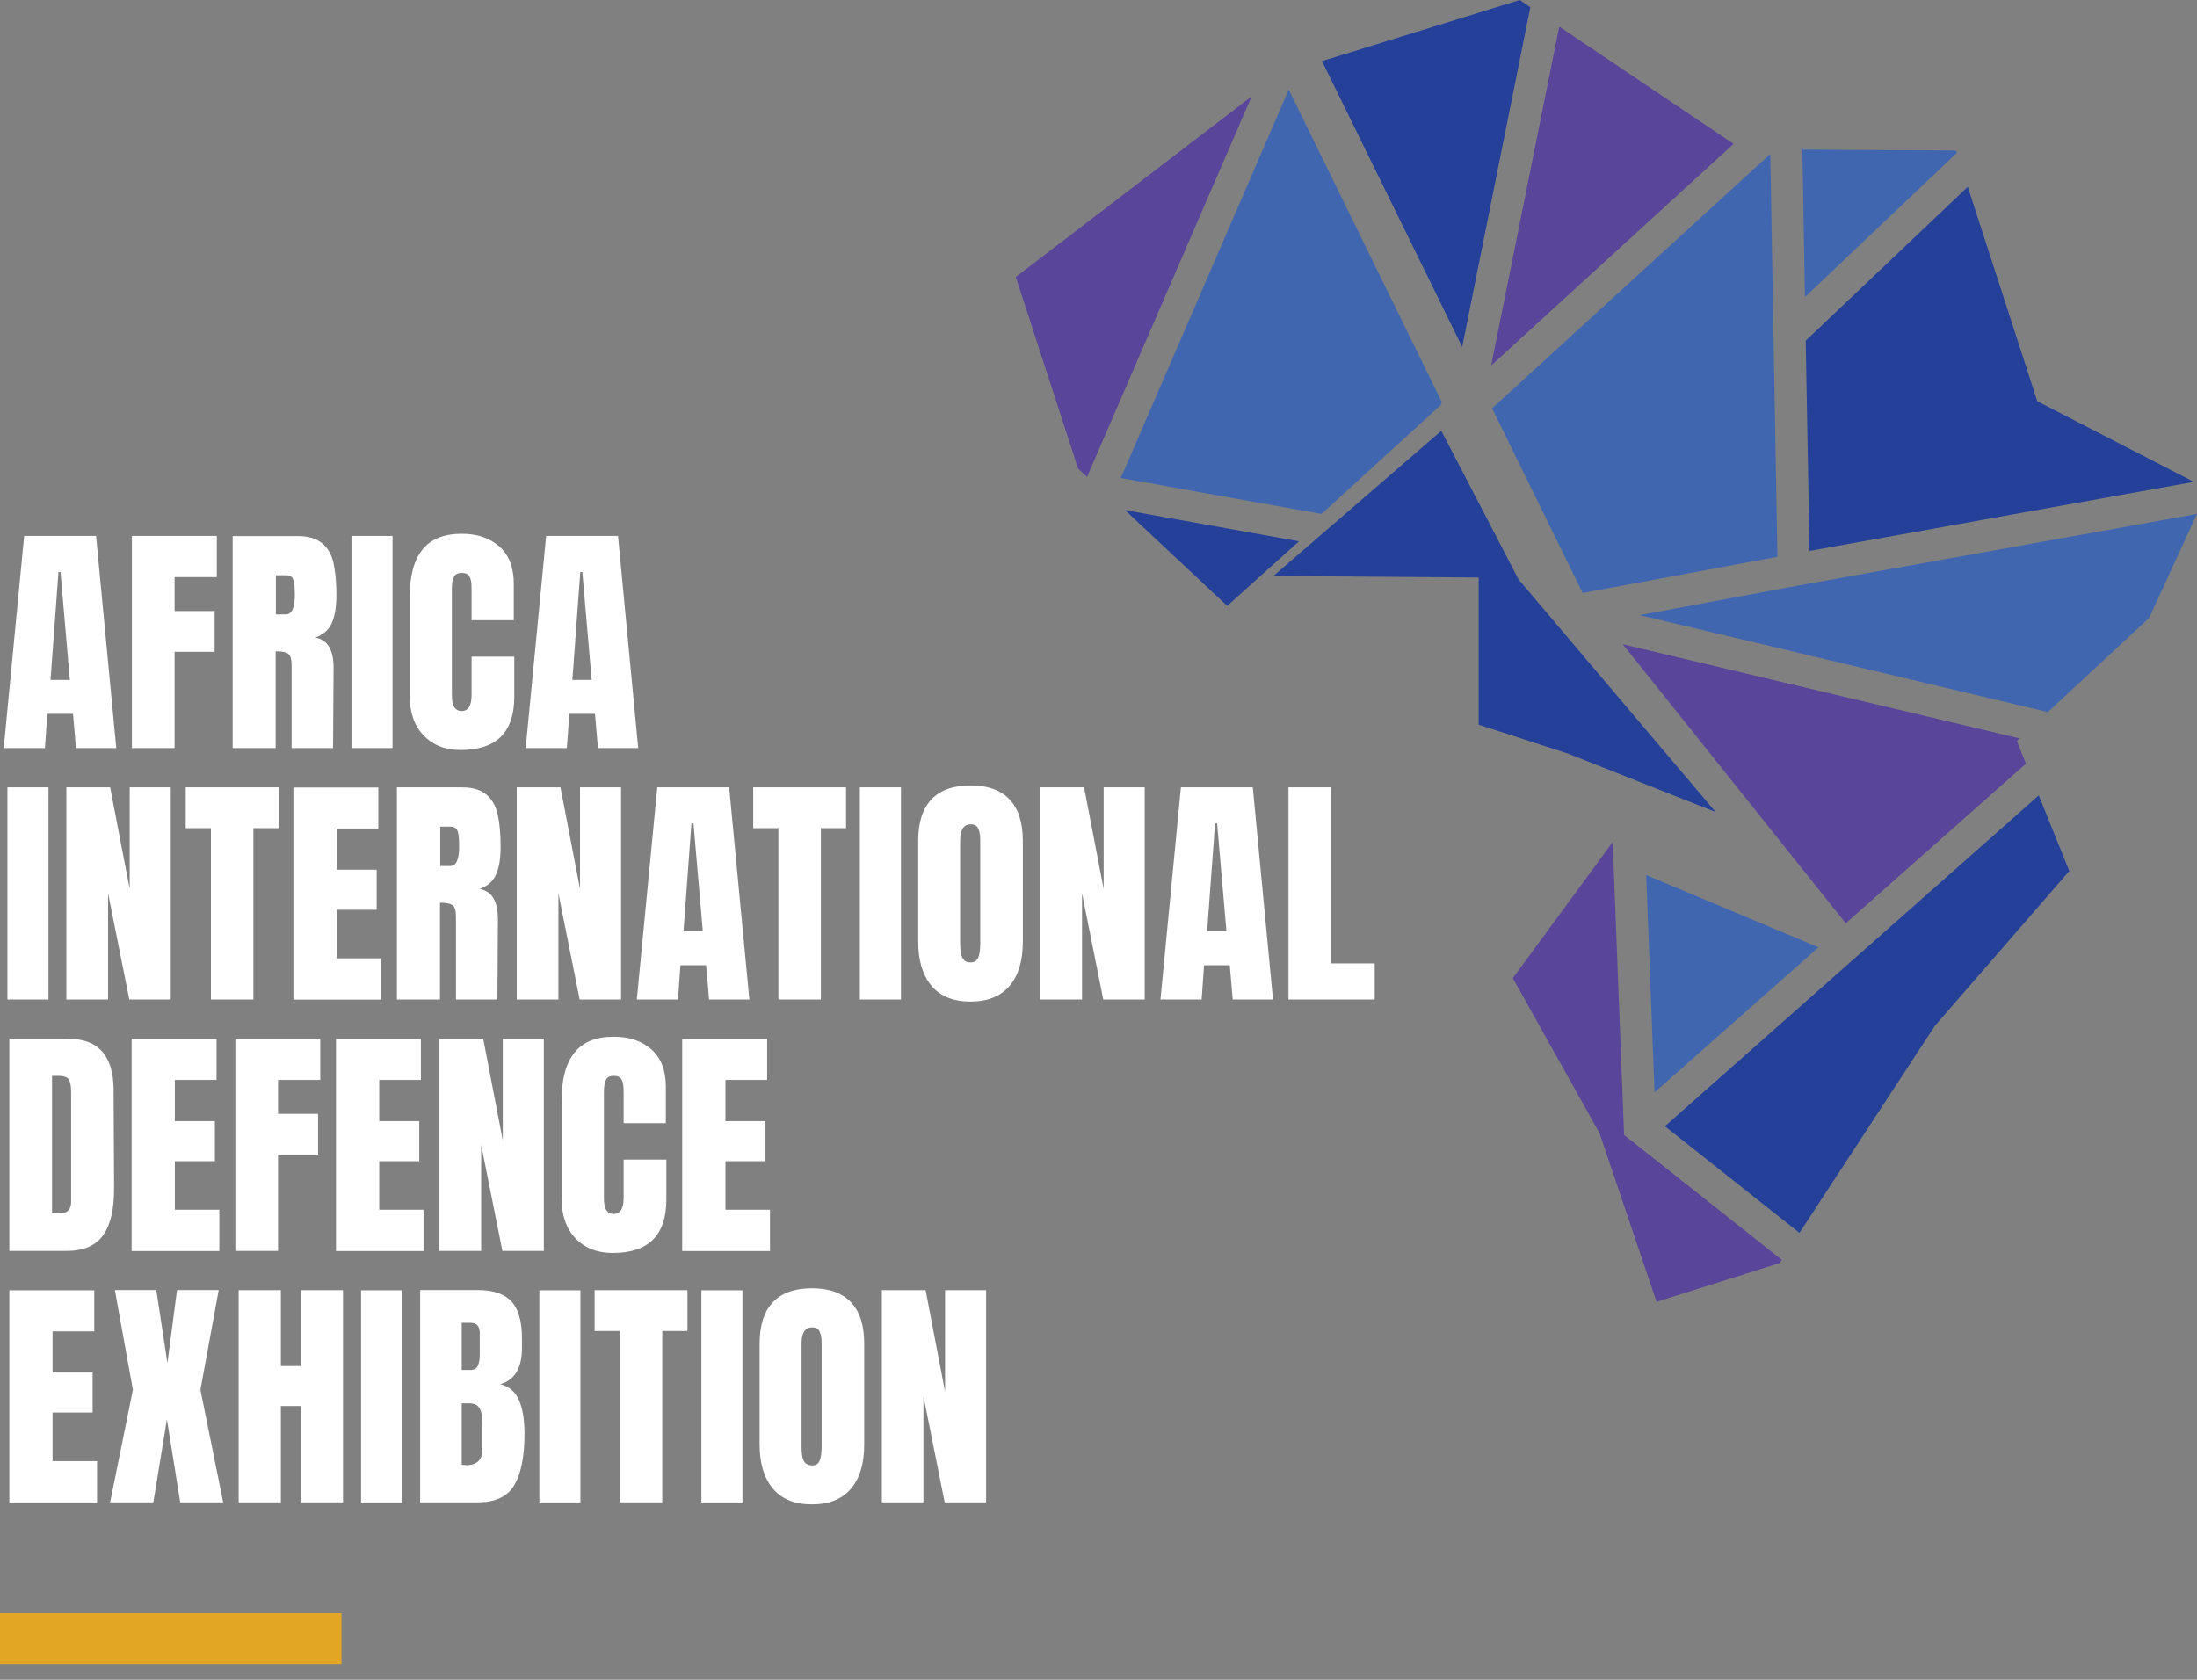
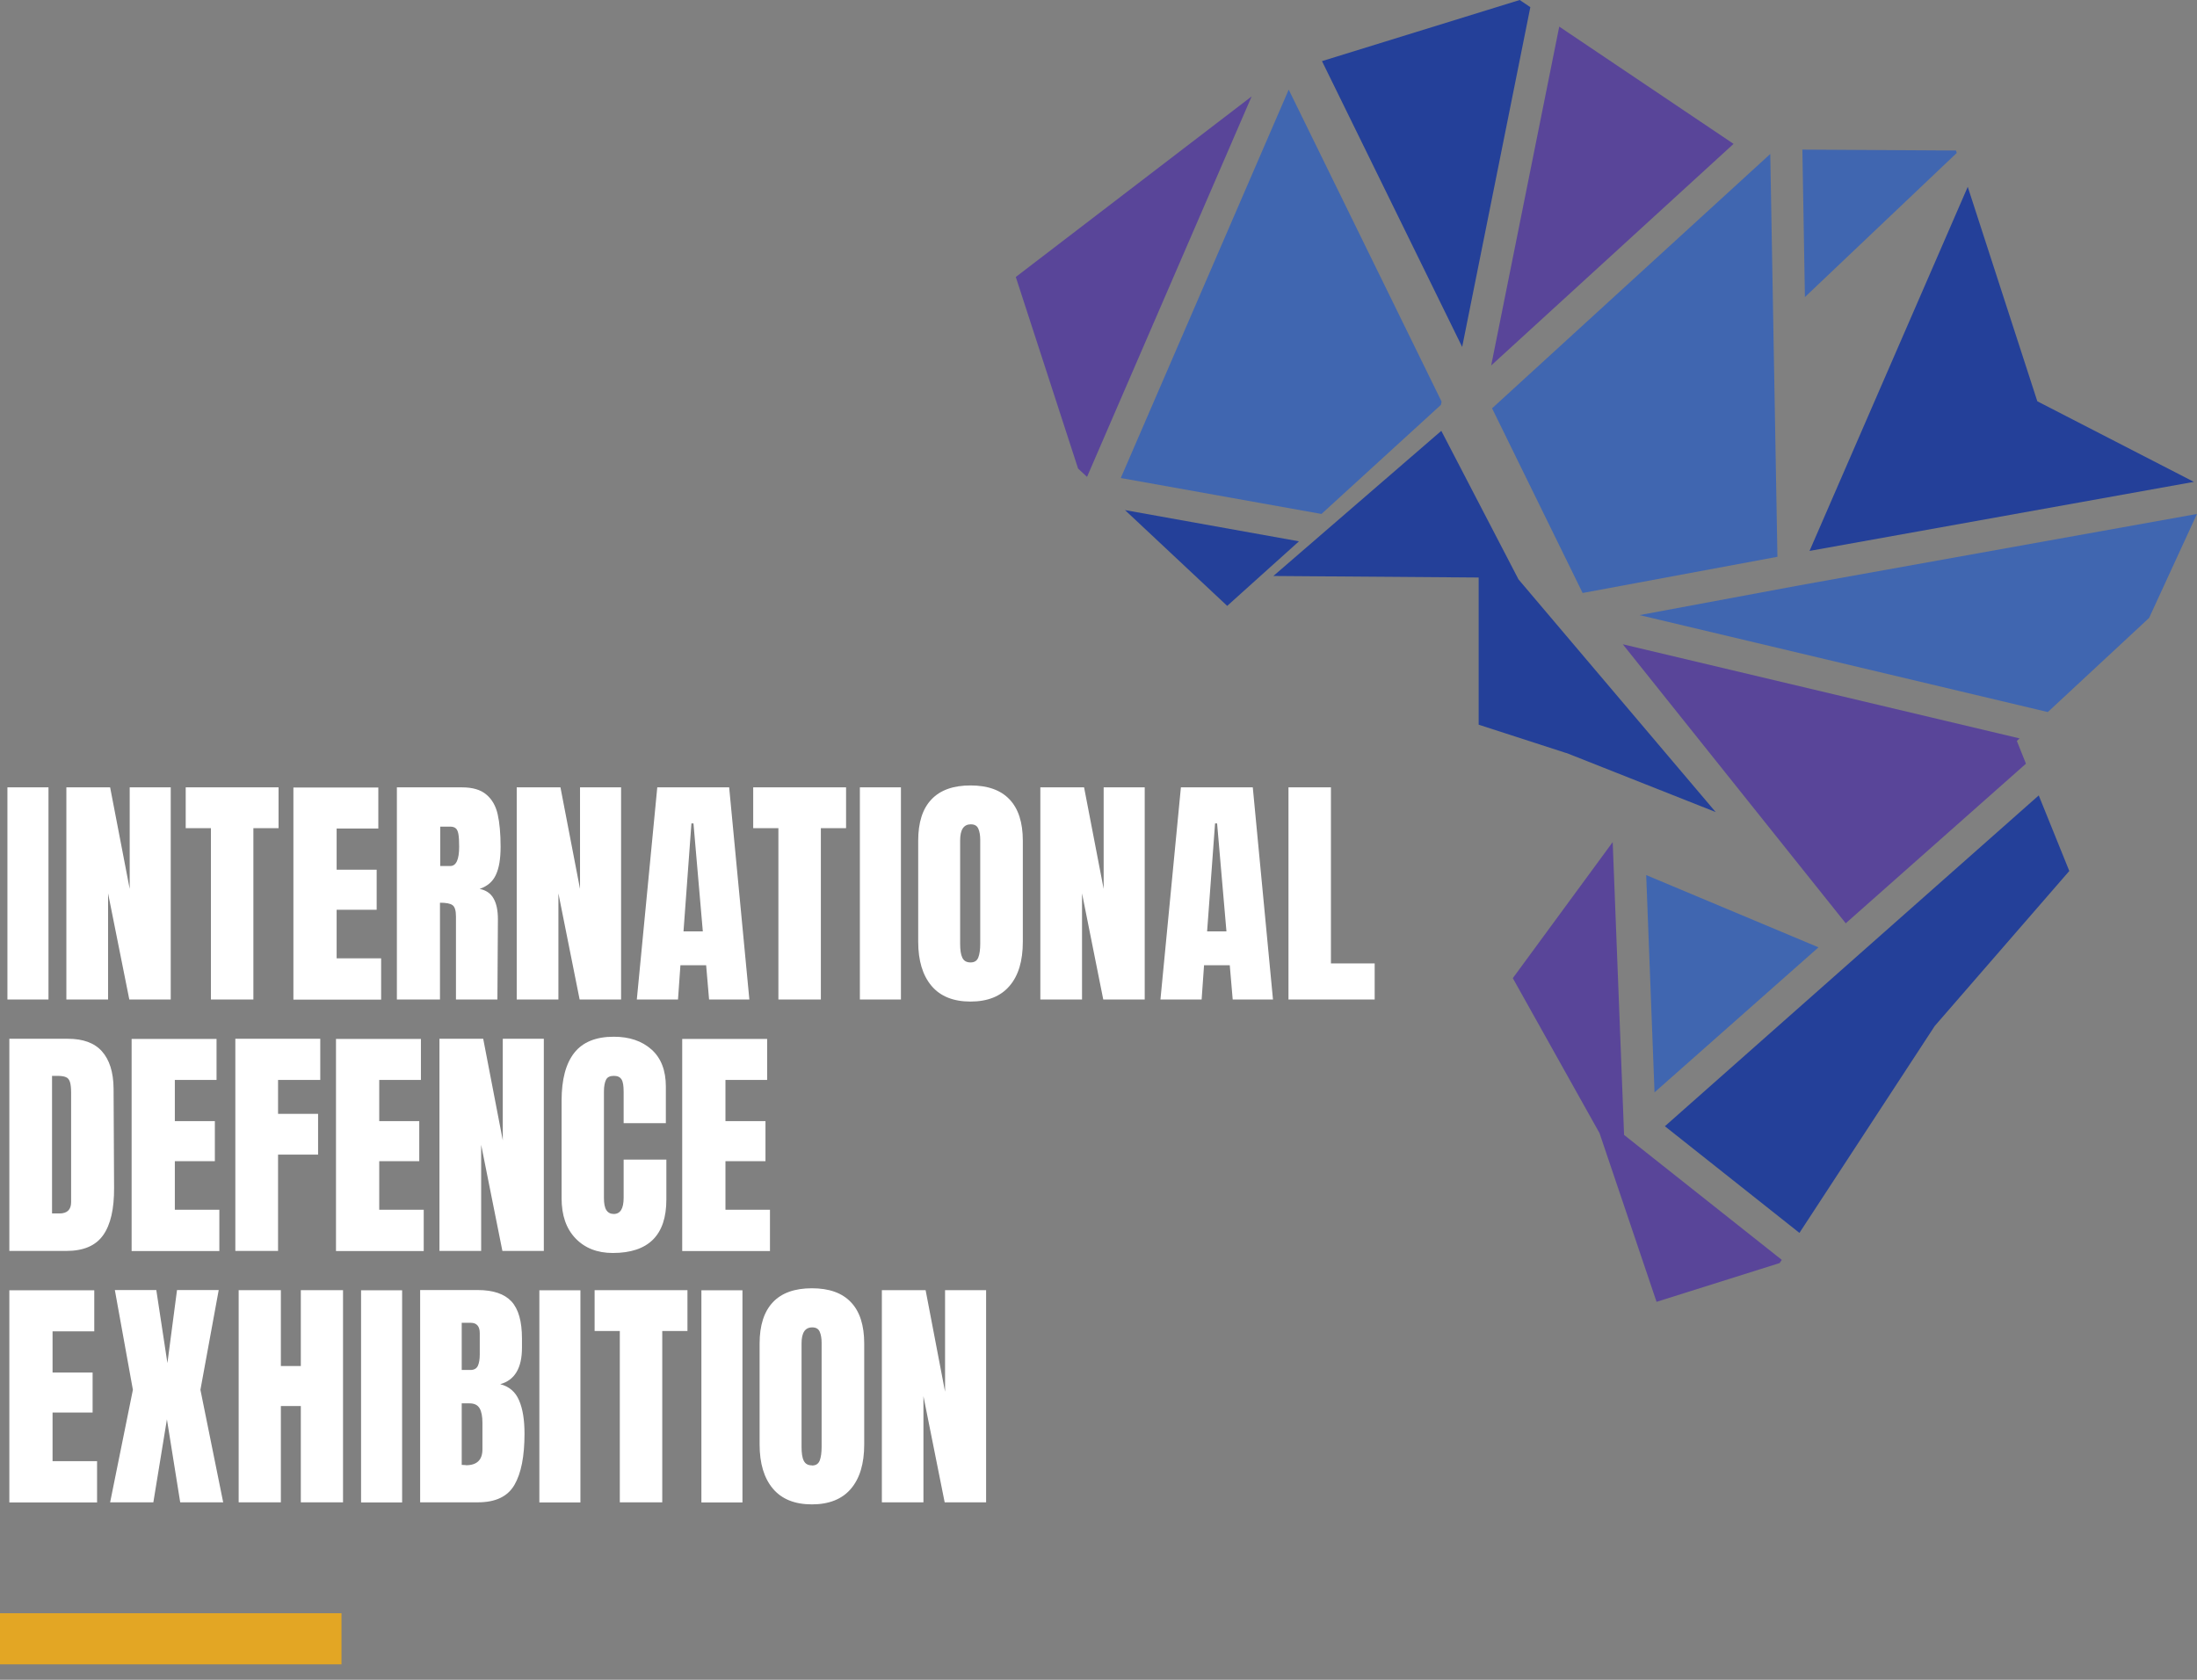
<svg xmlns="http://www.w3.org/2000/svg" width="119" height="91" viewBox="0 0 119 91" fill="none">
  <rect x="0" y="0" width="119" height="91" fill="#808080" stroke="none" />
  <g clip-path="url(#clip0_372_63)">
    <path d="M5.258 81.386V79.156H2.847V76.523H5.016V74.355H2.847V72.124H5.106V69.9H0.506V81.393H5.258V81.386ZM8.306 81.386L9.041 76.89L9.761 81.386H12.089L10.856 75.29L11.846 69.886H9.588L9.068 73.842L8.466 69.886H6.221L7.198 75.29L5.965 81.386H8.306ZM15.213 81.386V76.17H16.294V81.386H18.58V69.894H16.294V74.002H15.213V69.894H12.927V81.386H15.213ZM21.781 69.9H19.557V81.393H21.781V69.9ZM22.764 81.386H25.882C26.838 81.386 27.496 81.075 27.863 80.444C28.23 79.814 28.41 78.892 28.41 77.666C28.41 76.918 28.313 76.315 28.113 75.858C27.919 75.401 27.579 75.11 27.094 74.985C27.877 74.771 28.272 74.112 28.272 73.018V72.512C28.272 71.584 28.085 70.919 27.704 70.503C27.323 70.094 26.713 69.886 25.875 69.886H22.757V81.38L22.764 81.386ZM25.009 74.216V71.66H25.494C25.819 71.66 25.986 71.847 25.986 72.221V73.371C25.986 73.641 25.951 73.842 25.882 73.995C25.812 74.14 25.674 74.216 25.48 74.216H25.009ZM25.238 79.371L25.009 79.357V76.025H25.438C25.695 76.025 25.875 76.115 25.979 76.295C26.083 76.475 26.131 76.738 26.131 77.084V78.518C26.131 79.087 25.833 79.377 25.238 79.377M31.438 69.9H29.214V81.393H31.438V69.9ZM35.871 81.386V72.103H37.236V69.894H32.207V72.103H33.572V81.386H35.871ZM40.215 69.9H37.991V81.393H40.215V69.9ZM43.977 81.497C44.905 81.497 45.612 81.213 46.09 80.652C46.568 80.091 46.81 79.294 46.81 78.255V72.782C46.81 71.792 46.568 71.043 46.09 70.545C45.612 70.039 44.905 69.79 43.977 69.79C43.049 69.79 42.342 70.039 41.864 70.545C41.386 71.05 41.144 71.799 41.144 72.782V78.255C41.144 79.281 41.386 80.077 41.864 80.645C42.342 81.213 43.049 81.497 43.977 81.497ZM43.977 79.384C43.762 79.384 43.617 79.301 43.533 79.128C43.45 78.962 43.416 78.706 43.416 78.38V72.775C43.416 72.194 43.61 71.909 43.991 71.909C44.199 71.909 44.33 71.986 44.4 72.145C44.469 72.304 44.503 72.505 44.503 72.755V78.373C44.503 78.692 44.469 78.941 44.4 79.121C44.33 79.301 44.192 79.391 43.984 79.391M50.018 81.386V75.636L51.168 81.386H53.412V69.894H51.189V75.394L50.136 69.894H47.766V81.386H50.011H50.018Z" fill="white" />
    <path d="M0.506 67.767H3.595C4.524 67.767 5.189 67.483 5.591 66.908C5.992 66.34 6.186 65.487 6.179 64.351L6.152 58.975C6.145 58.082 5.93 57.41 5.521 56.953C5.113 56.495 4.496 56.274 3.679 56.274H0.506V67.767ZM2.819 65.737V58.283H3.076C3.297 58.283 3.464 58.303 3.568 58.352C3.679 58.394 3.748 58.484 3.789 58.615C3.831 58.747 3.852 58.941 3.852 59.197V65.12C3.852 65.529 3.644 65.737 3.221 65.737H2.819ZM11.881 67.767V65.536H9.47V62.904H11.638V60.735H9.47V58.504H11.729V56.281H7.129V67.774H11.881V67.767ZM15.061 67.767V62.55H17.229V60.34H15.061V58.504H17.347V56.274H12.747V67.767H15.061ZM22.951 67.767V65.536H20.541V62.904H22.709V60.735H20.541V58.504H22.799V56.281H18.199V67.774H22.951V67.767ZM26.062 67.767V62.017L27.212 67.767H29.456V56.274H27.233V61.774L26.173 56.274H23.803V67.767H26.048H26.062ZM33.191 67.878C35.123 67.878 36.093 66.915 36.093 64.989V62.82H33.779V64.892C33.779 65.474 33.599 65.765 33.246 65.765C33.066 65.765 32.934 65.695 32.844 65.557C32.754 65.418 32.712 65.197 32.712 64.892V59.128C32.712 58.851 32.754 58.643 32.823 58.498C32.893 58.352 33.038 58.283 33.246 58.283C33.454 58.283 33.578 58.345 33.662 58.47C33.745 58.594 33.779 58.823 33.779 59.149V60.846H36.066V58.865C36.066 57.992 35.809 57.32 35.29 56.856C34.77 56.392 34.091 56.163 33.246 56.163C32.276 56.163 31.562 56.454 31.105 57.036C30.648 57.618 30.419 58.477 30.419 59.62V64.919C30.419 65.841 30.669 66.561 31.174 67.088C31.68 67.614 32.352 67.878 33.191 67.878ZM41.705 67.767V65.536H39.294V62.904H41.462V60.735H39.294V58.504H41.552V56.281H36.952V67.774H41.705V67.767Z" fill="white" />
    <path d="M2.619 42.654H0.402V54.147H2.626V42.654H2.619ZM5.854 54.147V48.397L7.004 54.147H9.248V42.654H7.025V48.155L5.965 42.654H3.595V54.147H5.84H5.854ZM13.724 54.147V44.864H15.088V42.654H10.059V44.864H11.424V54.147H13.724ZM20.644 54.147V51.916H18.234V49.284H20.402V47.115H18.234V44.885H20.492V42.661H15.892V54.154H20.644V54.147ZM21.503 54.147H23.831V48.903C24.164 48.903 24.385 48.944 24.51 49.034C24.635 49.124 24.697 49.325 24.697 49.651V54.147H26.942L26.969 49.796C26.969 49.325 26.893 48.951 26.734 48.674C26.581 48.397 26.325 48.224 25.979 48.155C26.401 48.009 26.692 47.76 26.859 47.392C27.032 47.025 27.115 46.52 27.115 45.868C27.115 45.155 27.059 44.566 26.956 44.109C26.852 43.652 26.644 43.291 26.332 43.035C26.027 42.779 25.591 42.654 25.03 42.654H21.497V54.147H21.503ZM23.845 46.908V44.781H24.378C24.51 44.781 24.614 44.809 24.683 44.871C24.753 44.926 24.801 45.03 24.829 45.183C24.857 45.335 24.87 45.564 24.87 45.868C24.87 46.561 24.711 46.914 24.392 46.914H23.845V46.908ZM30.246 54.147V48.397L31.396 54.147H33.641V42.654H31.417V48.155L30.357 42.654H27.988V54.147H30.232H30.246ZM36.724 54.147L36.855 52.29H38.248L38.407 54.147H40.589L39.495 42.654H35.601L34.493 54.147H36.724ZM37.458 44.608H37.562L38.068 50.455H37.022L37.451 44.608H37.458ZM44.462 54.147V44.864H45.827V42.654H40.797V44.864H42.162V54.147H44.462ZM48.799 42.654H46.575V54.147H48.799V42.654ZM52.567 54.258C53.495 54.258 54.202 53.974 54.68 53.413C55.165 52.852 55.401 52.055 55.401 51.016V45.543C55.401 44.552 55.158 43.804 54.68 43.305C54.202 42.799 53.495 42.55 52.567 42.55C51.639 42.55 50.932 42.799 50.454 43.305C49.969 43.811 49.734 44.559 49.734 45.543V51.016C49.734 52.041 49.976 52.838 50.454 53.406C50.932 53.974 51.639 54.258 52.567 54.258ZM52.567 52.138C52.352 52.138 52.207 52.055 52.124 51.882C52.041 51.709 52.006 51.459 52.006 51.133V45.529C52.006 44.947 52.2 44.656 52.581 44.656C52.789 44.656 52.92 44.732 52.99 44.892C53.059 45.044 53.094 45.252 53.094 45.501V51.12C53.094 51.438 53.059 51.695 52.99 51.868C52.92 52.048 52.782 52.138 52.574 52.138M58.608 54.147V48.397L59.758 54.147H62.003V42.654H59.779V48.155L58.719 42.654H56.35V54.147H58.594H58.608ZM65.086 54.147L65.217 52.29H66.61L66.769 54.147H68.951L67.857 42.654H63.963L62.855 54.147H65.086ZM65.82 44.608H65.924L66.43 50.455H65.383L65.813 44.608H65.82ZM74.459 54.147V52.193H72.09V42.654H69.79V54.147H74.459Z" fill="white" />
-     <path d="M2.432 40.527L2.563 38.67H3.956L4.115 40.527H6.297L5.203 29.034H1.309L0.201 40.527H2.439H2.432ZM3.173 30.987H3.277L3.783 36.834H2.737L3.166 30.987H3.173ZM9.456 40.527V35.31H11.625V33.1H9.456V31.265H11.743V29.034H7.143V40.527H9.456ZM12.602 40.527H14.929V35.283C15.262 35.283 15.483 35.324 15.608 35.414C15.733 35.504 15.795 35.705 15.795 36.031V40.527H18.04L18.068 36.176C18.068 35.705 17.991 35.331 17.832 35.054C17.673 34.777 17.423 34.604 17.077 34.534C17.5 34.389 17.791 34.139 17.964 33.772C18.13 33.405 18.22 32.899 18.22 32.248C18.22 31.535 18.165 30.946 18.061 30.489C17.957 30.031 17.749 29.671 17.437 29.422C17.125 29.172 16.696 29.041 16.135 29.041H12.602V40.534V40.527ZM14.943 33.287V31.161H15.477C15.608 31.161 15.712 31.188 15.781 31.244C15.851 31.299 15.899 31.41 15.927 31.555C15.955 31.708 15.969 31.936 15.969 32.234C15.969 32.927 15.809 33.281 15.491 33.281H14.943V33.287ZM21.261 29.034H19.037V40.527H21.261V29.034ZM24.954 40.631C26.887 40.631 27.856 39.668 27.856 37.742V35.574H25.543V37.645C25.543 38.227 25.362 38.518 25.009 38.518C24.829 38.518 24.697 38.449 24.607 38.31C24.517 38.171 24.476 37.95 24.476 37.645V31.881C24.476 31.604 24.51 31.396 24.587 31.251C24.663 31.105 24.801 31.036 25.009 31.036C25.217 31.036 25.342 31.098 25.425 31.223C25.508 31.348 25.543 31.576 25.543 31.902V33.599H27.829V31.618C27.829 30.745 27.572 30.073 27.053 29.609C26.533 29.145 25.854 28.916 25.009 28.916C24.039 28.916 23.326 29.207 22.869 29.789C22.411 30.371 22.189 31.23 22.189 32.373V37.673C22.189 38.594 22.439 39.315 22.945 39.841C23.45 40.367 24.115 40.631 24.961 40.631M30.704 40.527L30.835 38.67H32.228L32.387 40.527H34.569L33.475 29.034H29.581L28.473 40.527H30.704ZM31.438 30.987H31.542L32.048 36.834H31.002L31.431 30.987H31.438Z" fill="white" />
    <path d="M9.15527e-05 88.779H18.497" stroke="#E3A624" stroke-width="2.771" />
-     <path d="M118.831 26.104L110.351 21.739L106.583 10.121L97.805 18.455L98.013 29.845L118.831 26.104Z" fill="#244099" />
+     <path d="M118.831 26.104L110.351 21.739L106.583 10.121L98.013 29.845L118.831 26.104Z" fill="#244099" />
    <path d="M82.315 0L71.605 3.311L79.198 18.795L82.89 0.388L82.315 0Z" fill="#244099" />
    <path d="M60.936 27.634L66.471 32.823L70.358 29.325L60.936 27.634Z" fill="#244099" />
    <path d="M97.466 66.79L104.795 55.581L112.083 47.184L110.428 43.09L90.178 61.012L97.466 66.79Z" fill="#244099" />
    <path d="M67.794 5.224L55.02 15.005L58.394 25.383L58.879 25.834L67.794 5.224Z" fill="#594599" />
    <path d="M87.351 45.619L81.941 52.99L86.638 61.386L89.727 70.524L96.392 68.425L96.51 68.251L87.968 61.483L87.351 45.619Z" fill="#594599" />
    <path d="M80.77 19.799L93.898 7.794L84.456 1.441L80.77 19.799Z" fill="#594599" />
    <path d="M109.735 41.372L109.243 40.139L109.388 40.001L87.898 34.902L99.974 50.018L109.735 41.372Z" fill="#594599" />
    <path d="M105.987 8.286L105.945 8.154L97.625 8.105L97.763 16.093L105.987 8.286Z" fill="#4066B0" />
    <path d="M78.082 21.753L69.803 4.856L60.707 25.896L71.577 27.843L78.047 21.933L78.082 21.753Z" fill="#4066B0" />
    <path d="M80.091 31.286V39.259L84.844 40.797V40.791L92.928 43.991L82.246 31.383L82.211 31.313L78.068 23.34L68.972 31.203L80.091 31.286Z" fill="#244099" />
    <path d="M89.617 59.176L98.498 51.32L89.166 47.406L89.617 59.176Z" fill="#4066B0" />
    <path d="M95.886 8.341L80.818 22.12L85.723 32.124L96.274 30.163L95.886 8.341Z" fill="#4066B0" />
    <path d="M97.514 31.701L88.806 33.322L110.919 38.574L116.406 33.475L118.997 27.843L97.514 31.701Z" fill="#4066B0" />
  </g>
  <defs>
    <clipPath id="clip0_372_63">
      <rect width="118.997" height="90.164" fill="white" />
    </clipPath>
  </defs>
</svg>